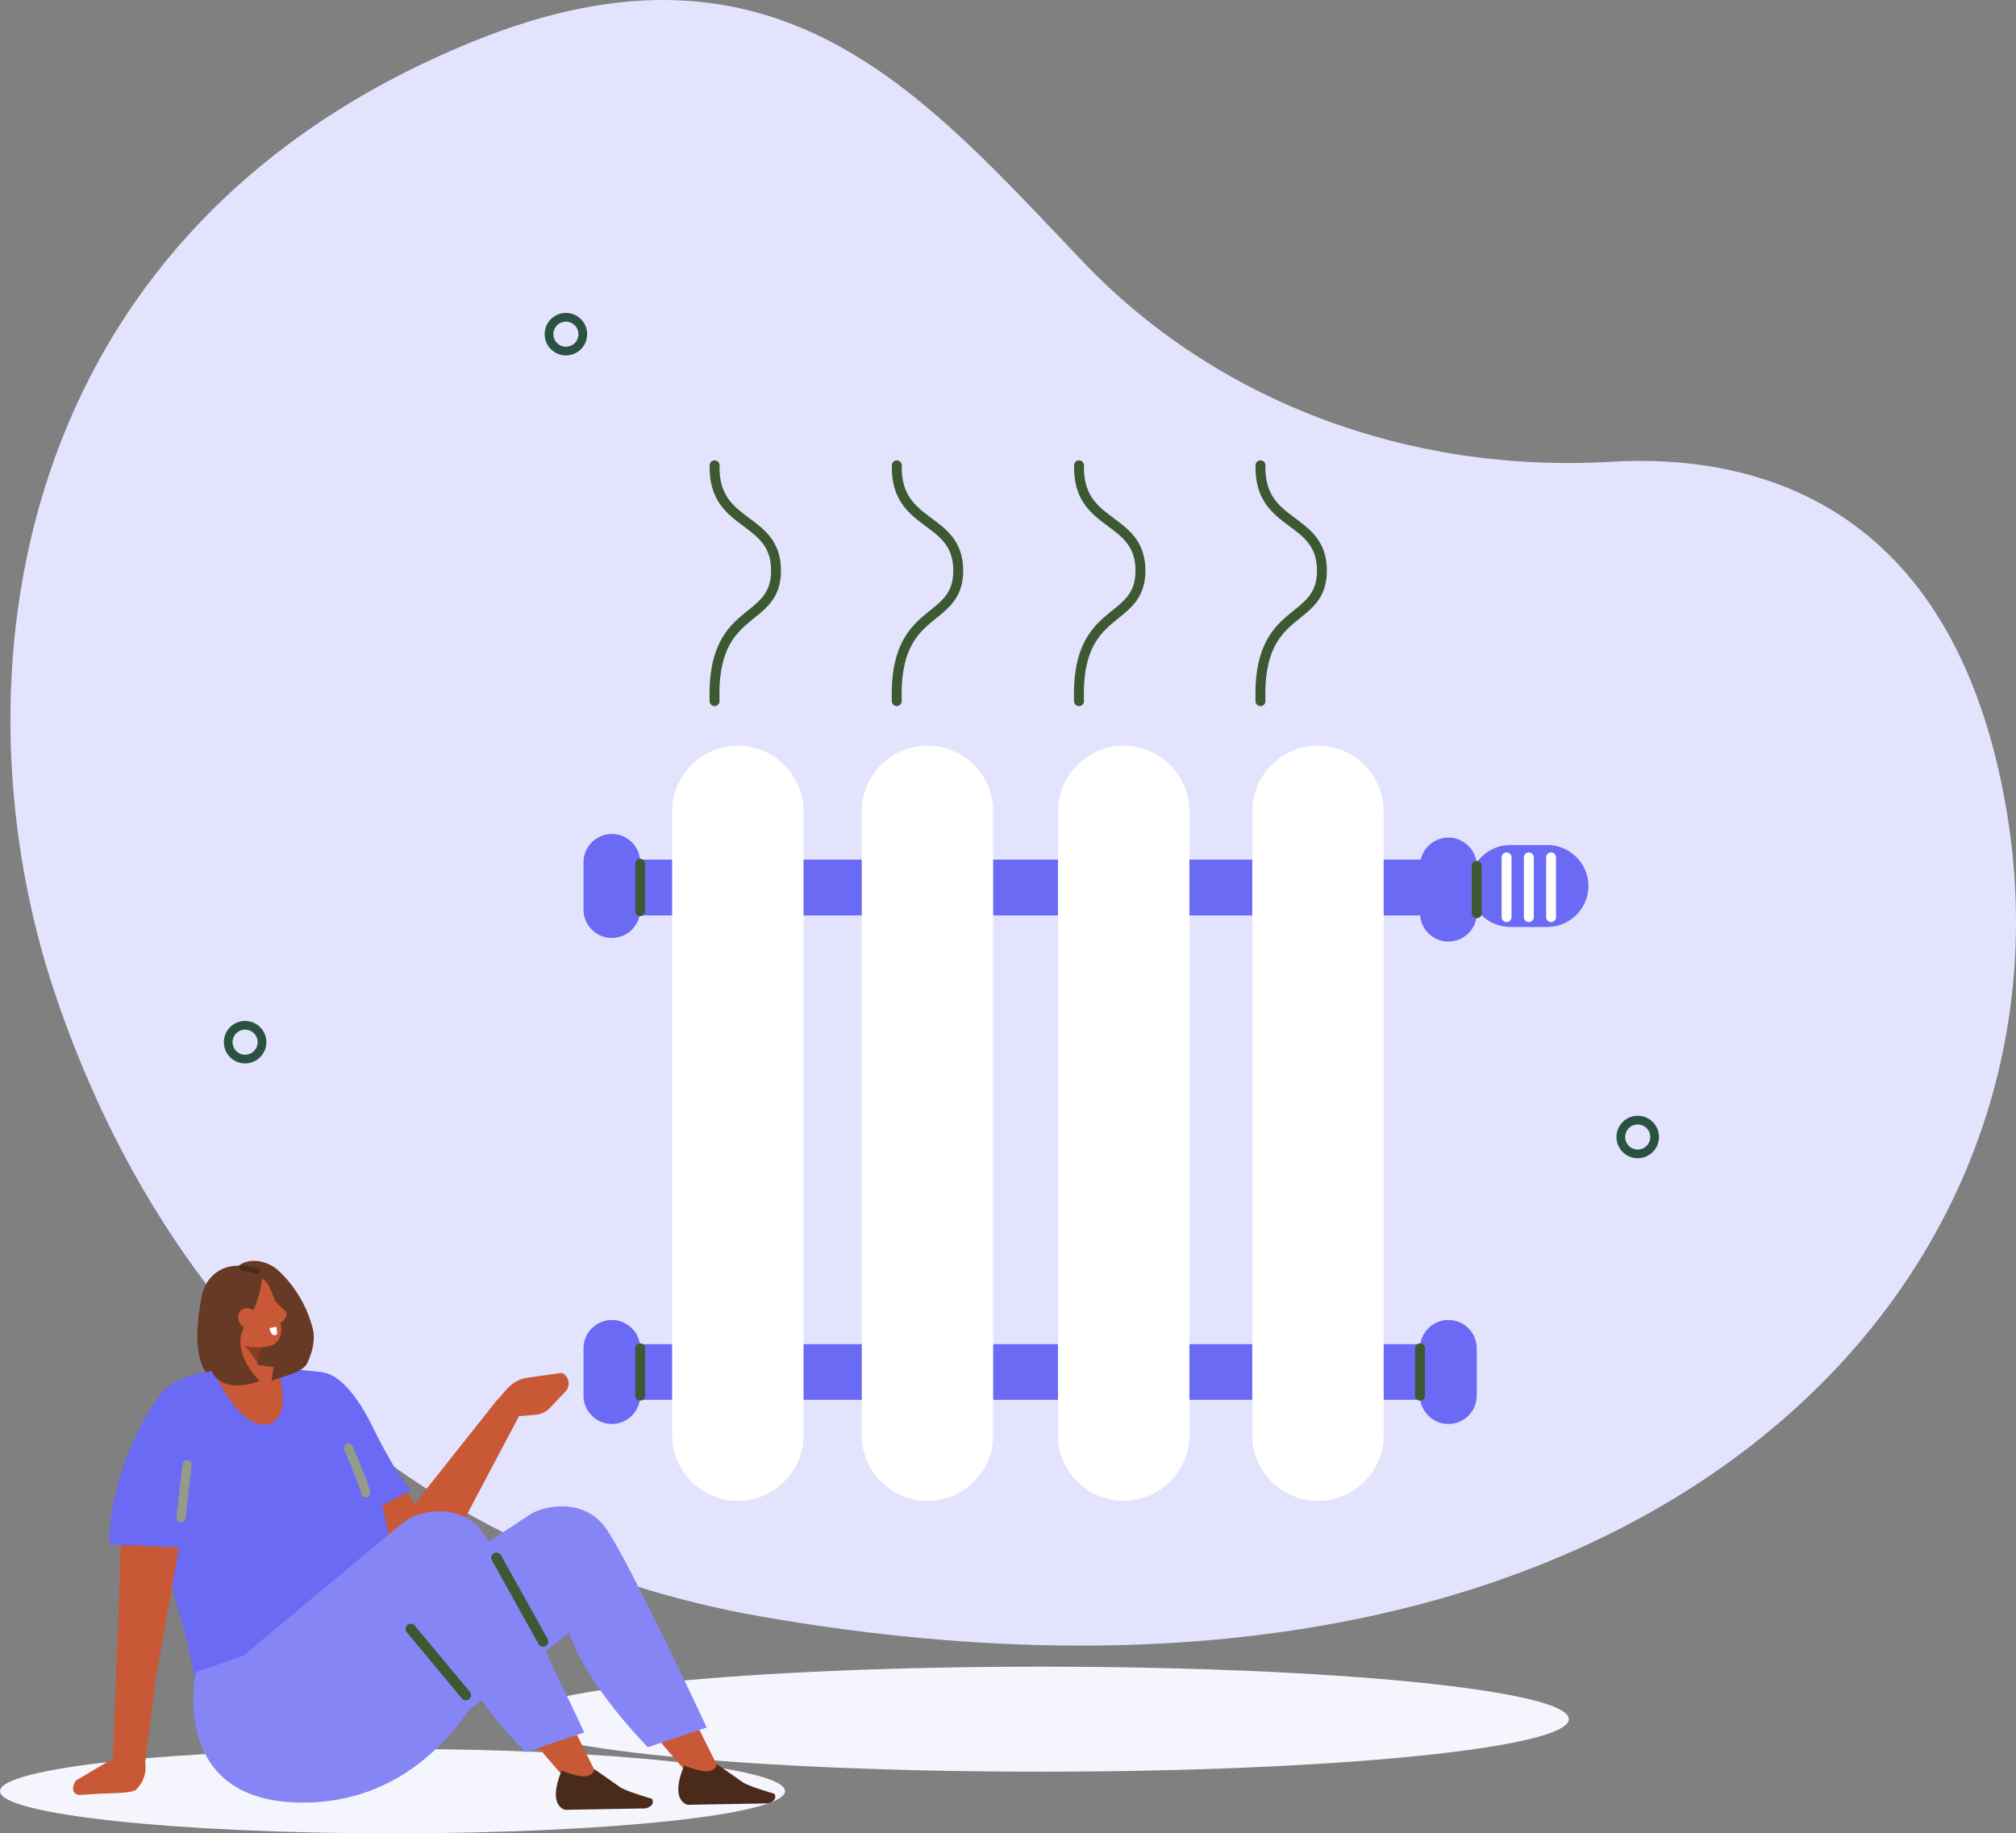
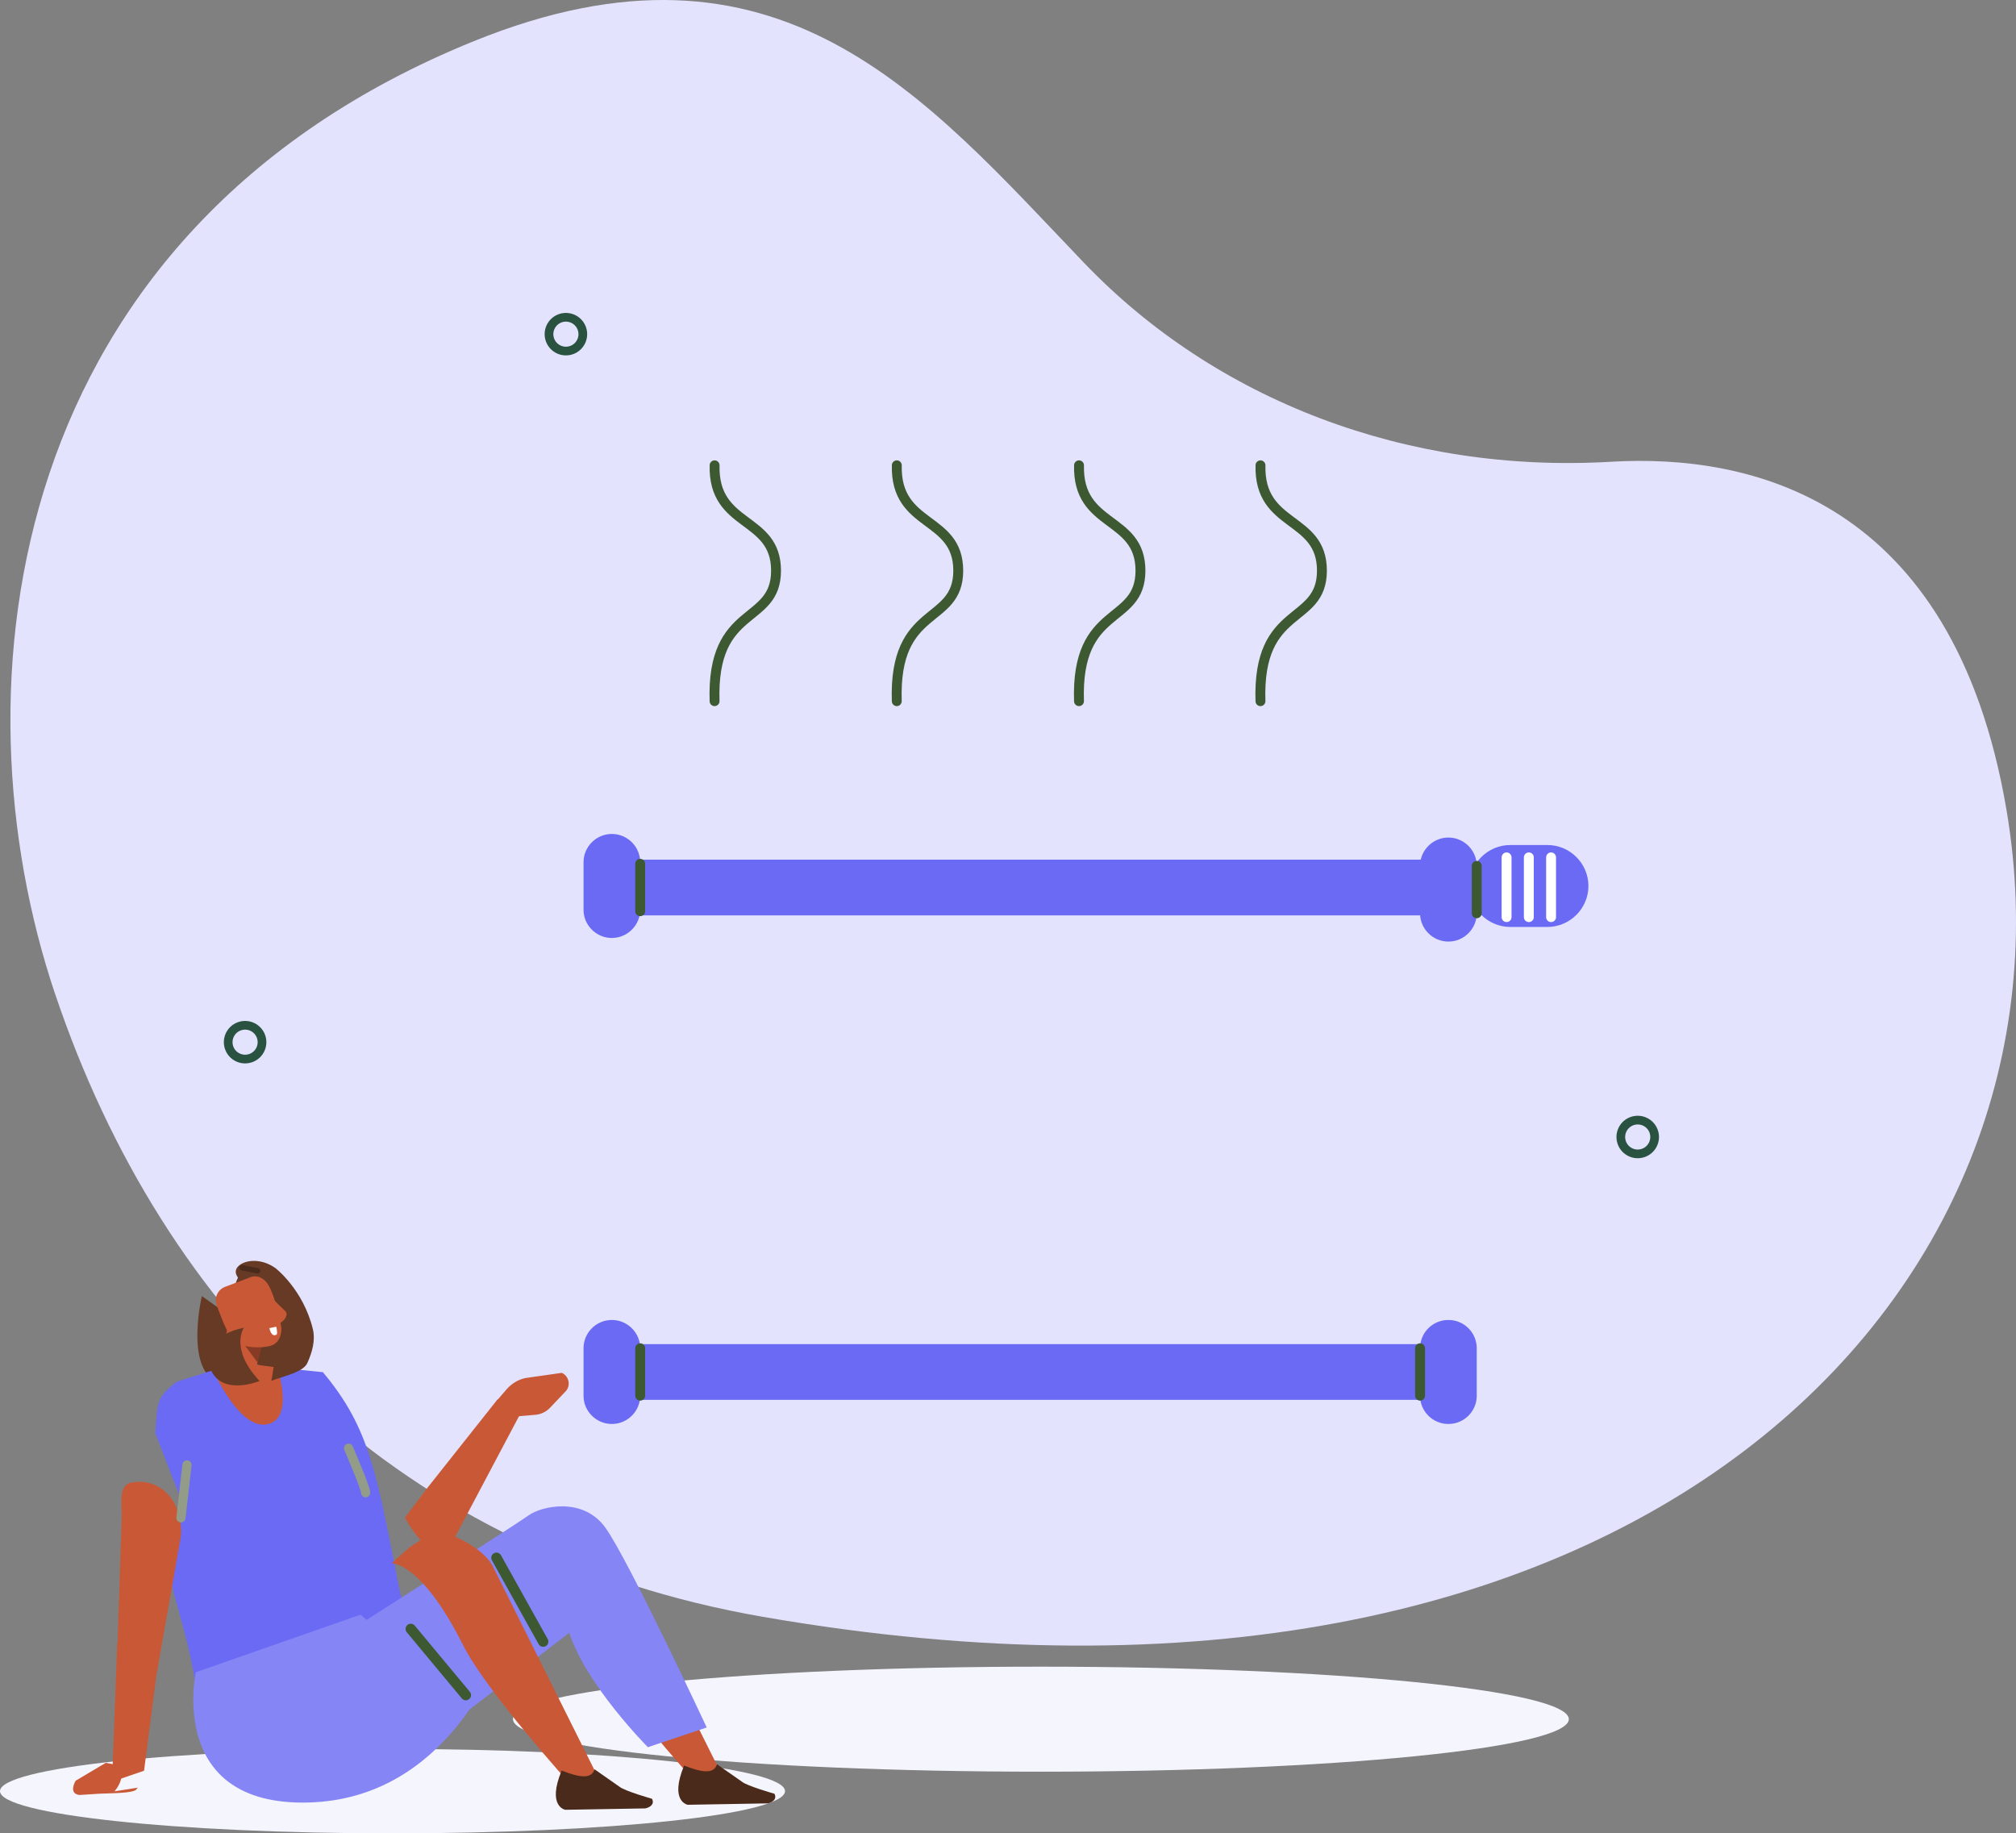
<svg xmlns="http://www.w3.org/2000/svg" width="320" height="291" fill="none">
  <rect width="100%" height="100%" fill="#808080" stroke="none" />
  <g clip-path="url(#a)">
    <path fill="#E3E3FD" d="M8.772 157.849C-7.744 108.88.64 36.762 75.222 6.529c48.412-19.621 71.548 8.762 96.842 35.183 20.921 21.854 51.262 33.477 83.669 31.58 21.9-1.282 54.307 5.679 62.745 55.188 13.064 76.659-58.423 152.254-197.33 128.162-57.313-9.94-95.152-47.73-112.372-98.797z" />
    <path fill="#6A6AF4" d="M226.993 145.294h-126.41c-2.438 0-4.43-1.989-4.43-4.422 0-2.434 1.992-4.423 4.43-4.423h126.41c2.438 0 4.431 1.989 4.431 4.423 0 2.433-1.993 4.422-4.431 4.422M226.993 222.192h-126.41c-2.438 0-4.43-1.988-4.43-4.422s1.992-4.422 4.43-4.422h126.41c2.438 0 4.431 1.988 4.431 4.422s-1.993 4.422-4.431 4.422" />
    <path fill="#F5F5FE" d="M165.222 281.212c46.282 0 83.8-3.732 83.8-8.335s-37.518-8.334-83.8-8.334-83.8 3.731-83.8 8.334 37.519 8.335 83.8 8.335" />
    <path stroke="#2A5241" stroke-linecap="round" stroke-linejoin="round" stroke-width="1.38" d="M259.956 183.149a2.68 2.68 0 0 0 2.683-2.678 2.68 2.68 0 0 0-2.683-2.678 2.68 2.68 0 0 0-2.683 2.678 2.68 2.68 0 0 0 2.683 2.678M89.827 55.719a2.68 2.68 0 0 0 2.683-2.678 2.68 2.68 0 0 0-2.683-2.678 2.68 2.68 0 0 0-2.683 2.678 2.68 2.68 0 0 0 2.683 2.678M38.906 168.098a2.68 2.68 0 0 0 2.682-2.678 2.68 2.68 0 0 0-2.682-2.678 2.68 2.68 0 0 0-2.683 2.678 2.68 2.68 0 0 0 2.683 2.678" />
-     <path fill="#fff" d="M117.117 238.225c-5.737 0-10.429-4.684-10.429-10.41v-99.041c0-5.727 4.692-10.411 10.429-10.411s10.43 4.684 10.43 10.411v99.041c0 5.726-4.693 10.41-10.43 10.41M157.648 128.774c0-5.75-4.669-10.411-10.429-10.411s-10.43 4.661-10.43 10.411v99.041c0 5.749 4.67 10.41 10.43 10.41s10.429-4.661 10.429-10.41zM178.363 238.225c-5.737 0-10.429-4.684-10.429-10.41v-99.041c0-5.727 4.692-10.411 10.429-10.411s10.43 4.684 10.43 10.411v99.041c0 5.726-4.693 10.41-10.43 10.41M209.203 238.225c-5.737 0-10.43-4.684-10.43-10.41v-99.041c0-5.727 4.693-10.411 10.43-10.411s10.43 4.684 10.43 10.411v99.041c0 5.726-4.693 10.41-10.43 10.41" />
    <path fill="#6A6AF4" d="M97.121 226.019c-2.473 0-4.496-2.019-4.496-4.488v-7.528c0-2.468 2.023-4.487 4.496-4.487s4.496 2.019 4.496 4.487v7.528c0 2.469-2.023 4.488-4.496 4.488M97.121 148.878c-2.473 0-4.496-2.019-4.496-4.488v-7.527c0-2.469 2.023-4.488 4.496-4.488s4.496 2.019 4.496 4.488v7.527c0 2.469-2.023 4.488-4.496 4.488M229.907 209.516h-.005a4.49 4.49 0 0 0-4.496 4.487v7.528a4.49 4.49 0 0 0 4.496 4.488h.005a4.49 4.49 0 0 0 4.496-4.488v-7.528a4.49 4.49 0 0 0-4.496-4.487M229.906 149.449c-2.473 0-4.496-2.02-4.496-4.488v-7.528c0-2.468 2.023-4.488 4.496-4.488s4.496 2.02 4.496 4.488v7.528c0 2.468-2.023 4.488-4.496 4.488" />
    <path fill="#6A6AF4" d="M245.615 147.13h-5.885c-3.583 0-6.515-2.926-6.515-6.502 0-3.577 2.932-6.503 6.515-6.503h5.885c3.583 0 6.515 2.926 6.515 6.503s-2.932 6.502-6.515 6.502" />
    <path stroke="#3D5931" stroke-linecap="round" stroke-linejoin="round" stroke-width="1.57" d="M234.402 137.434v7.527M225.406 214.004v7.528M101.617 214.004v7.528M101.617 137.105v7.528M113.429 73.856c-.249 9.983 9.752 7.985 9.752 16.72 0 8.737-10.263 5.243-9.757 20.717M142.351 73.856c-.249 9.983 9.752 7.985 9.752 16.72 0 8.737-10.264 5.243-9.757 20.717M171.273 73.856c-.25 9.983 9.752 7.985 9.752 16.72 0 8.737-10.264 5.243-9.757 20.717M200.077 73.856c-.249 9.983 9.753 7.985 9.753 16.72 0 8.737-10.264 5.243-9.757 20.717" />
    <path fill="#663A24" fill-rule="evenodd" d="M46.34 218.06s-9.883 3.532-9.918-6.861c-.022-6.76 1.691-9.023 1.691-9.023l9.42 6.245z" clip-rule="evenodd" />
    <path fill="#663A24" fill-rule="evenodd" d="M32.042 205.723s-3.369 14.213 4.527 13.965c5.689-.184 1.359-9.778 1.359-9.778l-5.881-4.187z" clip-rule="evenodd" />
    <path fill="#F5F5FE" d="M62.303 291c34.409 0 62.303-3 62.303-6.699 0-3.7-27.894-6.699-62.303-6.699S0 280.601 0 284.301 27.894 291 62.303 291" />
-     <path fill="#C95836" fill-rule="evenodd" d="m67.642 241.285-10.381-15.19c-2.976-4.78-6.681-5.748-9.792-1.98-1.224 1.483-1.11 4.03.258 5.718l11.561 14.266c5.811 7.17 10.207 4.143 12.195 1.195l-3.845-4.004z" clip-rule="evenodd" />
    <path fill="#C95836" fill-rule="evenodd" d="M64.266 240.893s4.216 8.051 7.35 4.222l12.124-22.889-4.793-.074-11.129 14.039-3.556 4.706z" clip-rule="evenodd" />
    <path fill="#6A6AF4" fill-rule="evenodd" d="m51.258 217.798-9.937-.995s-.034-.004-.047-.013l-1.57-.732q-.046-.02-.087-.013l-2.879.532h-.013l-8.651 2.73s-.027.013-.04.022c-3.185 2.481-3.045 3.135-3.382 8.164 0 .018 0 .039.01.057l4.985 12.813s-4.19-.327-4.19-.309c.113 10.51 5.321 19.46 6.003 31.698 0 .074.07.144.148.144 10.47.344 28.27-3.407 33.125-7.306 2.993-2.403-.555-8.399-1.377-12.53-3.565-17.973-4.553-25.247-12.064-34.21-.026-.03 0-.057-.039-.061z" clip-rule="evenodd" />
    <path fill="#C95836" fill-rule="evenodd" d="m24.916 265.398 3.779-21.479c.516-5.47-3.26-9.552-7.935-8.575-1.84.384-1.498 3.005-1.433 5.133l-.69 21.018 6.274 3.903z" clip-rule="evenodd" />
    <path fill="#C95836" d="m80.568 224.937 4.422-.375a3.62 3.62 0 0 0 2.315-1.113l2.473-2.603c.861-.907.551-2.425-.607-2.94l-5.523.79c-1.219.174-2.394.85-3.294 1.888l-1.495 1.732 1.704 2.616z" />
-     <path fill="#6A6AF4" fill-rule="evenodd" d="m30.364 228.807-.734 16.879-12.317-.567c0-8.186 3.788-18.318 8.511-24.262 1.175-1.479 5.138-2.997 6.847-3.04 3.211-.083-2.307 10.986-2.307 10.986zM51.258 217.801c-.227.2 3.342-.537 7.847 8.6 4.103 8.326 6.161 10.14 6.161 10.14l-13.17 6.944-4.635-20.11 3.797-5.57z" clip-rule="evenodd" />
    <path fill="#C95836" fill-rule="evenodd" d="M21.232 253.583c2.268-1.069 4.767-1.535 4.994 1.413l-3.36 26.068-5.077 1.731.804-21.645c.651-2.46.389-6.507 2.64-7.567" clip-rule="evenodd" />
-     <path fill="#C95836" d="m21.885 283.746-.327.366c-.734.497-3.456.506-5.816.598l-3.133.2c-1.228-.165-1.197-1.129-.612-2.254l4.794-2.848c1.057-.628 2.39-.842 3.727-.594l2.543.489.035.558a4.76 4.76 0 0 1-1.206 3.476z" />
+     <path fill="#C95836" d="m21.885 283.746-.327.366c-.734.497-3.456.506-5.816.598l-3.133.2c-1.228-.165-1.197-1.129-.612-2.254l4.794-2.848l2.543.489.035.558a4.76 4.76 0 0 1-1.206 3.476z" />
    <path stroke="#939C89" stroke-linecap="round" stroke-linejoin="round" stroke-width="1.46" d="M58.037 236.937c.135-.428-2.705-7.07-2.705-7.07M28.723 240.919l.96-8.399" />
    <path fill="#C95836" fill-rule="evenodd" d="M43.987 217.072s2.835 8.064-1.569 8.997-8.55-8.483-8.55-8.483 2.11-1.605 2.25-1.613 7.869 1.099 7.869 1.099M81.594 247.332s4.697-.297 11.37 13.027c3.657 7.301 17.28 22.352 17.28 22.352l3.767-2.133-16.399-32.871c-1.424-2.678-6.257-5.173-9.188-5.539l-3.937 2.608-2.897 2.556z" clip-rule="evenodd" />
    <path fill="#8585F6" fill-rule="evenodd" d="m112.173 274.195-9.337 3.131s-9.862-9.926-12.474-18.169l-21.266 16.372-18.225-13.725s31.184-19.914 33.054-21.287c1.87-1.374 8.534-3.071 12.165 1.958 3.63 5.028 16.088 31.72 16.088 31.72z" clip-rule="evenodd" />
    <path fill="#8585F6" d="M31.073 265.427s-4.618 21.196 17.78 20.681c22.397-.514 30.244-23.446 30.244-23.446l-6.213 5.002-4.745-1.997-10.91-9.386-26.156 9.15z" />
    <path fill="#4A2A1A" fill-rule="evenodd" d="m113.809 280.031 3.946 2.761c.817.689 5.173 1.923 5.173 1.923.463.877-.358 1.383-1.062 1.527l-12.702.222s-2.953-.497-.572-6.232c2.351.929 4.688 1.574 5.221-.201z" clip-rule="evenodd" />
    <path fill="#C95836" fill-rule="evenodd" d="M62.153 248.128s4.697-.296 11.369 13.032c3.657 7.301 17.28 22.352 17.28 22.352l3.767-2.133-16.398-32.871c-1.425-2.678-6.257-5.173-9.189-5.539l-3.937 2.608-2.897 2.556z" clip-rule="evenodd" />
-     <path fill="#8585F6" fill-rule="evenodd" d="m92.735 274.995-9.337 3.132s-9.862-9.927-12.475-18.169L49.657 276.33l-16.337-9.08s29.297-24.559 31.167-25.933 8.534-3.07 12.164 1.959c3.631 5.028 16.089 31.719 16.089 31.719z" clip-rule="evenodd" />
    <path fill="#4A2A1A" fill-rule="evenodd" d="m94.372 280.828 3.945 2.761c.817.689 5.173 1.923 5.173 1.923.464.877-.358 1.383-1.061 1.527l-12.702.222s-2.954-.497-.573-6.232c2.351.929 4.689 1.574 5.222-.201z" clip-rule="evenodd" />
    <path stroke="#3D5931" stroke-linecap="round" stroke-linejoin="round" stroke-width="1.65" d="m78.8 247.262 7.416 13.302M73.942 269.057 65.2 258.551" />
    <path fill="#663A24" fill-rule="evenodd" d="M43.667 201.238s4.457 3.363 6.004 9.77c.402 1.666-.083 3.576-.883 5.329-.664 1.457-3.504 2.015-5.715 2.826 0 0 2.967-14.392-2.875-15.046 0 0-1.905.013-2.674-1.771-.77-1.784 2.966-3.345 6.134-1.103z" clip-rule="evenodd" />
    <path fill="#C95836" fill-rule="evenodd" d="M41.82 211.444s-.83 4.2-1.521 7.681a2.61 2.61 0 0 1-1.739 1.975 2.58 2.58 0 0 1-2.556-.558c-.227-.209-.446-.414-.655-.606a3.38 3.38 0 0 1-.927-3.463c.979-3.171 2.757-8.95 2.757-8.95z" clip-rule="evenodd" />
    <path fill="#873B24" fill-rule="evenodd" d="m41.561 213.771-.69 2.482-1.953-2.648z" clip-rule="evenodd" />
    <path fill="#C95836" fill-rule="evenodd" d="M34.402 207.193c-.442-1.174.14-2.486 1.302-2.927l4.046-1.539c1.162-.441 2.29.231 2.905 1.325.73 1.287 1.59 4.209 1.962 6.403.21 1.238-.293 2.643-1.455 3.083-1.24.471-5.41.694-6.615-1.408-.918-1.601-1.499-3.206-2.15-4.937z" clip-rule="evenodd" />
-     <path fill="#663A24" fill-rule="evenodd" d="M32.793 210.119c-.979-1.535-1.062-4.052-.437-5.574 1.328-3.232 5.011-4.871 9.25-2.573 0 0 .358 4.065-3.408 9.556-1.713 2.499-3.01 1.997-2.954 4.71.017.833-.782-3.637-1.25-4.327l-1.206-1.788z" clip-rule="evenodd" />
    <path fill="#C95836" fill-rule="evenodd" d="M38.325 210.379c.669.781 1.73.968 2.368.41.638-.554.616-1.64-.052-2.42-.669-.781-1.73-.969-2.368-.41-.638.554-.616 1.639.052 2.42M43.114 205.91c.022.061.87.99 2.193 2.216.66.61-.603 2.172-1.429 1.936-.825-.235-2.058-2.778-2.058-2.778z" clip-rule="evenodd" />
    <path fill="#fff" fill-rule="evenodd" d="m43.858 210.575-1.096.235s.28 1.553 1.153 1.012c.184-.113-.057-1.252-.057-1.252z" clip-rule="evenodd" />
    <path fill="#663A24" fill-rule="evenodd" d="M38.713 210.746s-2.329 3.319 2.49 8.452c0 0-6.95 2.879-8.122-3.026-.852-4.288 5.632-5.426 5.632-5.426" clip-rule="evenodd" />
    <path stroke="#4A2A1A" stroke-linecap="round" stroke-miterlimit="10" stroke-width=".86" d="m38.441 201.227 2.434.479" />
    <path stroke="#fff" stroke-linecap="round" stroke-linejoin="round" stroke-width="1.57" d="M239.141 136.086v9.486M242.672 136.086v9.486M246.203 136.086v9.486" />
  </g>
  <defs>
    <clipPath id="a">
      <path fill="#fff" d="M0 0h320v291H0z" />
    </clipPath>
  </defs>
</svg>